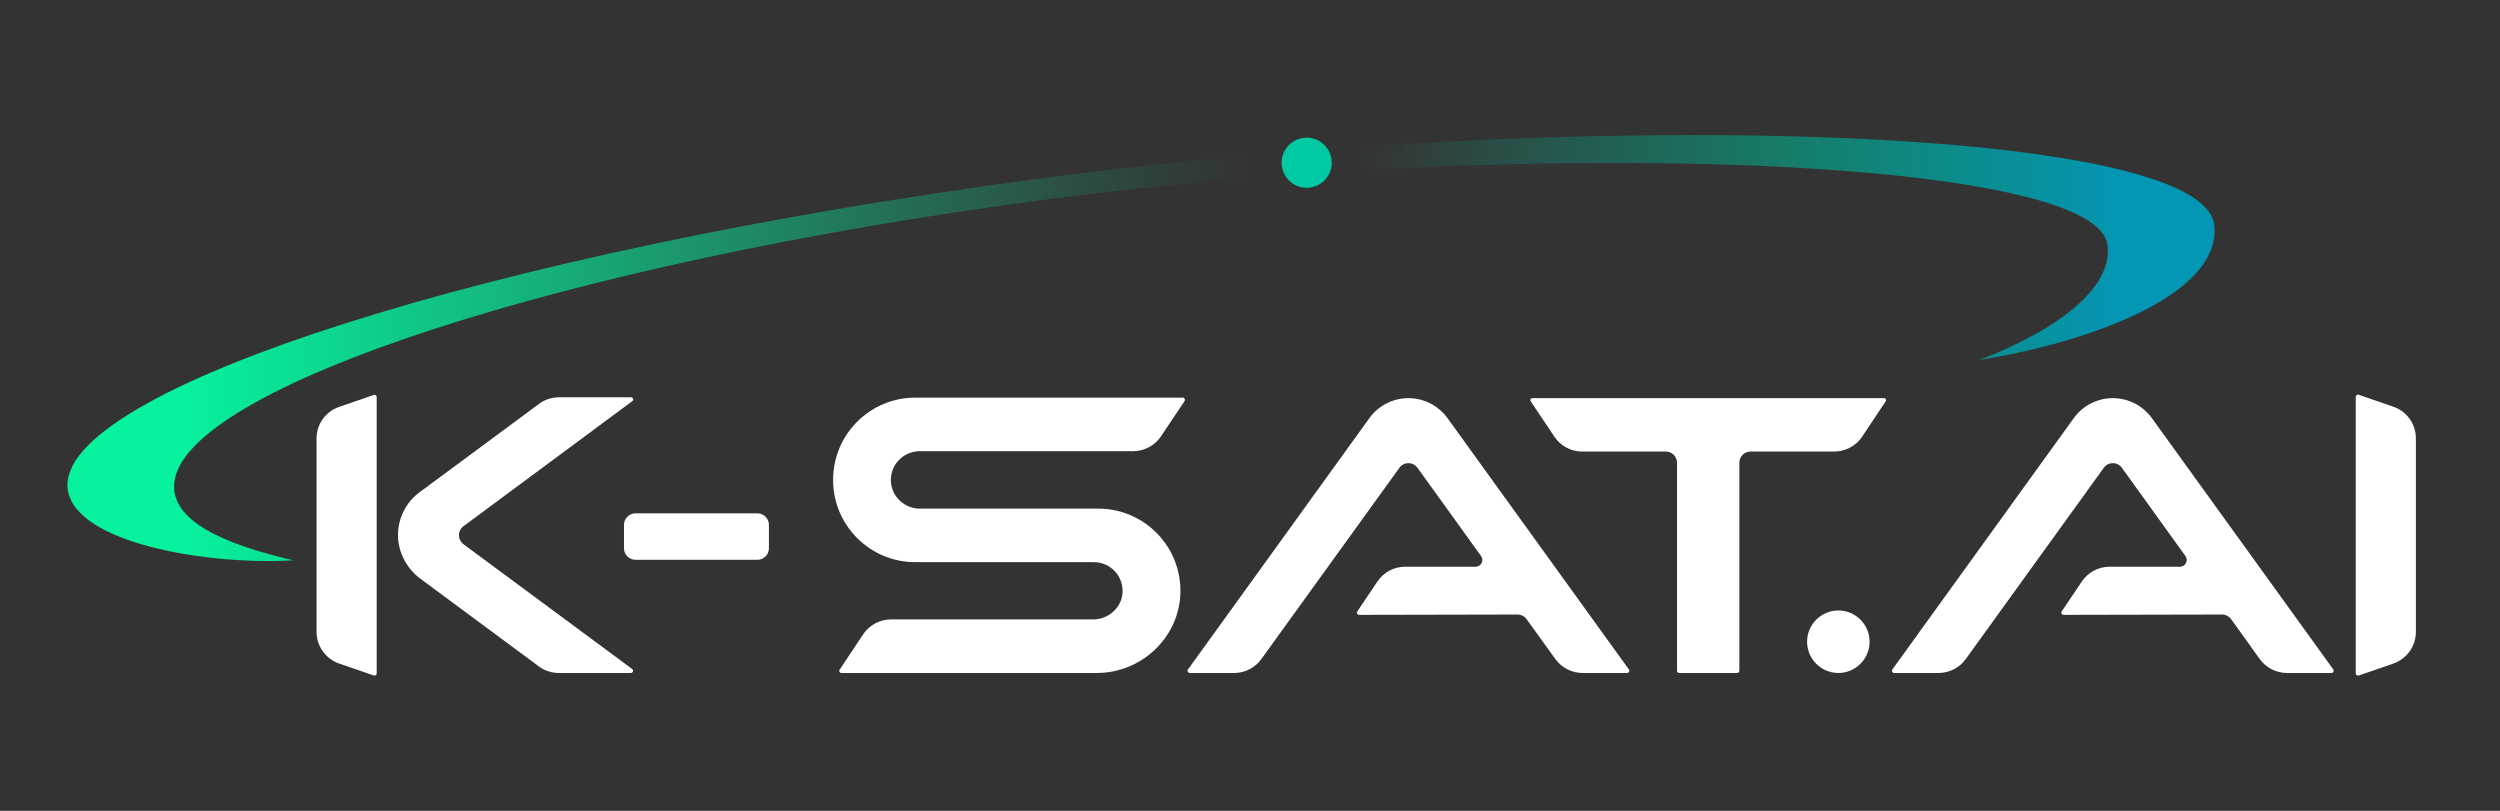
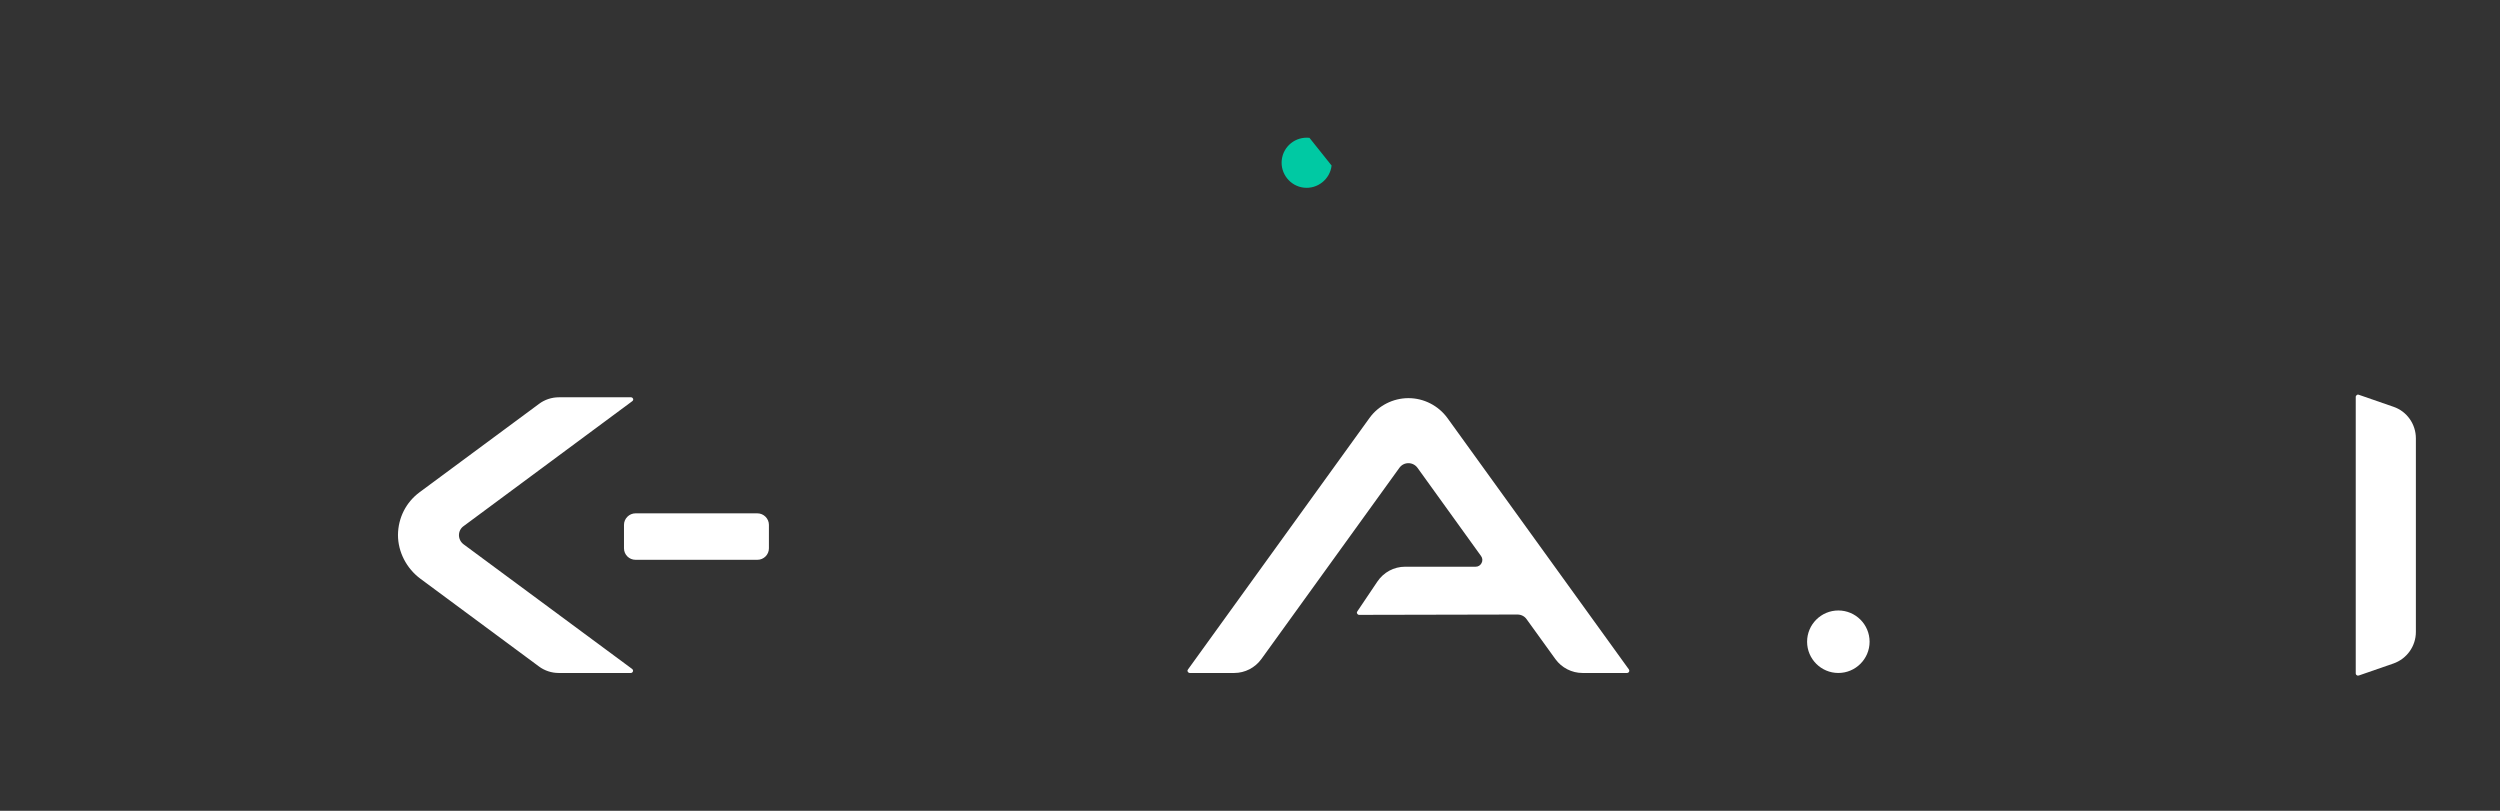
<svg xmlns="http://www.w3.org/2000/svg" width="148" height="48" viewBox="0 0 148 48" fill="none">
  <rect x="0" y="0" width="148" height="48" fill="#333333" stroke="none" />
  <g id="logo">
-     <path id="path" d="M22.13 23.38L20.07 24.09C19.28 24.36 18.74 25.11 18.74 25.96V37.41C18.74 38.25 19.28 39 20.07 39.28L22.13 39.99C22.17 40 22.21 39.99 22.24 39.97C22.28 39.95 22.3 39.91 22.3 39.87V23.5C22.3 23.46 22.28 23.42 22.24 23.4C22.21 23.37 22.17 23.37 22.13 23.38Z" fill="white" />
    <path id="path_2" d="M37.36 23.52H33.08C32.66 23.52 32.24 23.66 31.91 23.91L24.84 29.14C24.03 29.74 23.57 30.66 23.56 31.67C23.56 32.67 24.06 33.65 24.9 34.27L31.9 39.45C32.23 39.7 32.65 39.84 33.07 39.84H37.35C37.43 39.84 37.46 39.77 37.47 39.75C37.48 39.73 37.49 39.65 37.42 39.6L27.44 32.22C27.27 32.09 27.17 31.89 27.17 31.68C27.17 31.47 27.27 31.27 27.44 31.15L37.43 23.75C37.5 23.7 37.49 23.63 37.48 23.61C37.47 23.59 37.44 23.52 37.36 23.52Z" fill="white" />
-     <path id="path_3" d="M73.35 9.26C69.42 9.61 65.49 10.05 61.61 10.56C29.1 14.86 3.23 23.11 4.01 28.97C4.44 32.17 12.35 33.48 17.37 33.17C13.3 32.23 10.06 30.84 10.32 28.55C10.95 22.97 33.18 15.62 61.78 11.83C65.62 11.33 69.54 10.91 73.46 10.59C73.82 10.56 74.08 10.25 74.06 9.9C74.06 9.89 74.06 9.88 74.06 9.88C74.04 9.51 73.72 9.22 73.35 9.26ZM131.09 13.35C130.64 8.64 107.27 6.94 81.29 8.64C80.91 8.66 80.62 8.99 80.64 9.37C80.64 9.38 80.64 9.38 80.64 9.39C80.66 9.77 80.99 10.06 81.37 10.04C103.8 8.82 124.1 10.46 124.75 14.44C125.17 17.03 121.75 19.56 117.17 21.31C122.9 20.41 131.49 17.7 131.09 13.35Z" fill="url(#paint0_linear_16365_27204)" />
-     <path id="path_4" d="M77.52 8.16C76.7 8.07 75.97 8.66 75.88 9.47C75.79 10.28 76.38 11.02 77.19 11.11C78 11.2 78.74 10.61 78.83 9.8C78.92 8.98 78.33 8.25 77.52 8.16Z" fill="#00C9A3" />
-     <path id="path_5" d="M111.53 23.57H90.72C90.65 23.57 90.62 23.61 90.61 23.63C90.6 23.65 90.58 23.71 90.62 23.76L92.02 25.85C92.38 26.4 93 26.73 93.66 26.73H98.62C98.98 26.73 99.28 27.03 99.28 27.39V39.71C99.28 39.78 99.34 39.84 99.41 39.84H102.84C102.91 39.84 102.97 39.78 102.97 39.71V27.39C102.97 27.03 103.27 26.73 103.63 26.73H108.59C109.25 26.73 109.87 26.4 110.24 25.85L111.63 23.76C111.67 23.71 111.65 23.65 111.64 23.63C111.63 23.61 111.6 23.57 111.53 23.57Z" fill="white" />
+     <path id="path_4" d="M77.52 8.16C76.7 8.07 75.97 8.66 75.88 9.47C75.79 10.28 76.38 11.02 77.19 11.11C78 11.2 78.74 10.61 78.83 9.8Z" fill="#00C9A3" />
    <path id="path_6" d="M141.69 24.08L139.64 23.37C139.62 23.37 139.61 23.36 139.59 23.36C139.57 23.36 139.54 23.37 139.52 23.39C139.49 23.41 139.46 23.45 139.46 23.49V39.87C139.46 39.91 139.48 39.95 139.52 39.97C139.55 40 139.6 40 139.64 39.99L141.69 39.28C142.49 39 143.02 38.25 143.02 37.41V25.95C143.02 25.11 142.49 24.35 141.69 24.08Z" fill="white" />
-     <path id="path_7" d="M70.02 23.54H54.18C51.5 23.54 49.32 25.72 49.32 28.4V28.42C49.32 31.1 51.5 33.28 54.18 33.28H64.76C65.24 33.28 65.69 33.48 66.01 33.83C66.34 34.19 66.49 34.66 66.45 35.14C66.37 36 65.61 36.67 64.71 36.67H52.75C52.09 36.67 51.47 37 51.1 37.55L49.71 39.64C49.67 39.69 49.69 39.75 49.7 39.77C49.71 39.79 49.74 39.84 49.81 39.84H64.93C67.6 39.84 69.82 37.71 69.88 35.09C69.91 33.77 69.42 32.53 68.5 31.58C67.58 30.64 66.34 30.11 65.02 30.11H54.45C53.51 30.11 52.74 29.35 52.74 28.41C52.74 27.47 53.51 26.71 54.45 26.71H67.08C67.74 26.71 68.36 26.38 68.73 25.83L70.13 23.74C70.16 23.68 70.14 23.63 70.13 23.61C70.12 23.59 70.09 23.54 70.02 23.54Z" fill="white" />
    <path id="path_8" d="M108.83 36.14C107.81 36.14 106.98 36.97 106.98 37.99C106.98 39.01 107.81 39.84 108.83 39.84C109.85 39.84 110.68 39.01 110.68 37.99C110.68 36.97 109.85 36.14 108.83 36.14Z" fill="white" />
    <path id="path_9" d="M85.69 24.75C85.15 24.01 84.29 23.57 83.38 23.57C82.47 23.57 81.6 24.01 81.07 24.75L70.33 39.63C70.28 39.69 70.3 39.75 70.32 39.77C70.34 39.81 70.38 39.84 70.43 39.84H73.07C73.7 39.84 74.3 39.53 74.67 39.02L82.84 27.7C82.97 27.52 83.16 27.42 83.38 27.42C83.59 27.42 83.79 27.52 83.92 27.7L87.68 32.92C87.77 33.04 87.78 33.2 87.71 33.33C87.64 33.47 87.51 33.55 87.36 33.55H83.18C82.52 33.55 81.91 33.88 81.54 34.43L80.35 36.2C80.31 36.26 80.33 36.31 80.35 36.33C80.36 36.35 80.39 36.4 80.46 36.4L89.83 36.38C90.05 36.38 90.25 36.48 90.37 36.65L92.08 39.02C92.45 39.53 93.05 39.84 93.68 39.84H96.32C96.39 39.84 96.43 39.79 96.44 39.77C96.45 39.75 96.47 39.69 96.43 39.63L85.69 24.75Z" fill="white" />
-     <path id="path_10" d="M127.39 24.75C126.85 24.01 125.99 23.57 125.08 23.57C124.17 23.57 123.3 24.01 122.77 24.75L112.03 39.63C111.99 39.69 112.01 39.75 112.02 39.77C112.03 39.79 112.06 39.84 112.13 39.84H114.77C115.4 39.84 116 39.53 116.37 39.02L124.54 27.7C124.67 27.52 124.86 27.42 125.08 27.42C125.3 27.42 125.49 27.52 125.62 27.7L129.38 32.92C129.47 33.04 129.48 33.2 129.41 33.33C129.34 33.47 129.21 33.55 129.06 33.55H124.89C124.22 33.55 123.61 33.88 123.24 34.43L122.05 36.2C122.01 36.26 122.04 36.31 122.05 36.33C122.06 36.35 122.09 36.4 122.16 36.4L131.54 36.38C131.75 36.38 131.95 36.48 132.08 36.65L133.78 39.02C134.15 39.53 134.75 39.84 135.39 39.84H138.02C138.1 39.84 138.13 39.79 138.14 39.77C138.15 39.75 138.17 39.69 138.13 39.63L127.39 24.75Z" fill="white" />
    <path id="path_11" d="M44.84 30.39H37.62C37.25 30.39 36.94 30.7 36.94 31.07V32.46C36.94 32.84 37.25 33.14 37.62 33.14H44.84C45.21 33.14 45.52 32.84 45.52 32.46V31.07C45.52 30.7 45.21 30.39 44.84 30.39Z" fill="white" />
  </g>
  <defs>
    <linearGradient id="paint0_linear_16365_27204" x1="4" y1="20.609" x2="131.104" y2="20.609" gradientUnits="userSpaceOnUse">
      <stop offset="0.054" stop-color="#06F29C" />
      <stop offset="0.275" stop-color="#06F09C" stop-opacity="0.553" />
      <stop offset="0.389" stop-color="#05E89E" stop-opacity="0.322" />
      <stop offset="0.477" stop-color="#03DBA0" stop-opacity="0.145" />
      <stop offset="0.549" stop-color="#00C9A3" stop-opacity="0" />
      <stop offset="0.575" stop-color="#00C9A3" stop-opacity="0" />
      <stop offset="0.602" stop-color="#00C9A3" stop-opacity="0" />
      <stop offset="0.631" stop-color="#00C39E" stop-opacity="0.086" />
      <stop offset="0.727" stop-color="#01B391" stop-opacity="0.373" />
      <stop offset="0.801" stop-color="#01AD8C" stop-opacity="0.6" />
      <stop offset="0.958" stop-color="#0396B5" />
    </linearGradient>
  </defs>
</svg>